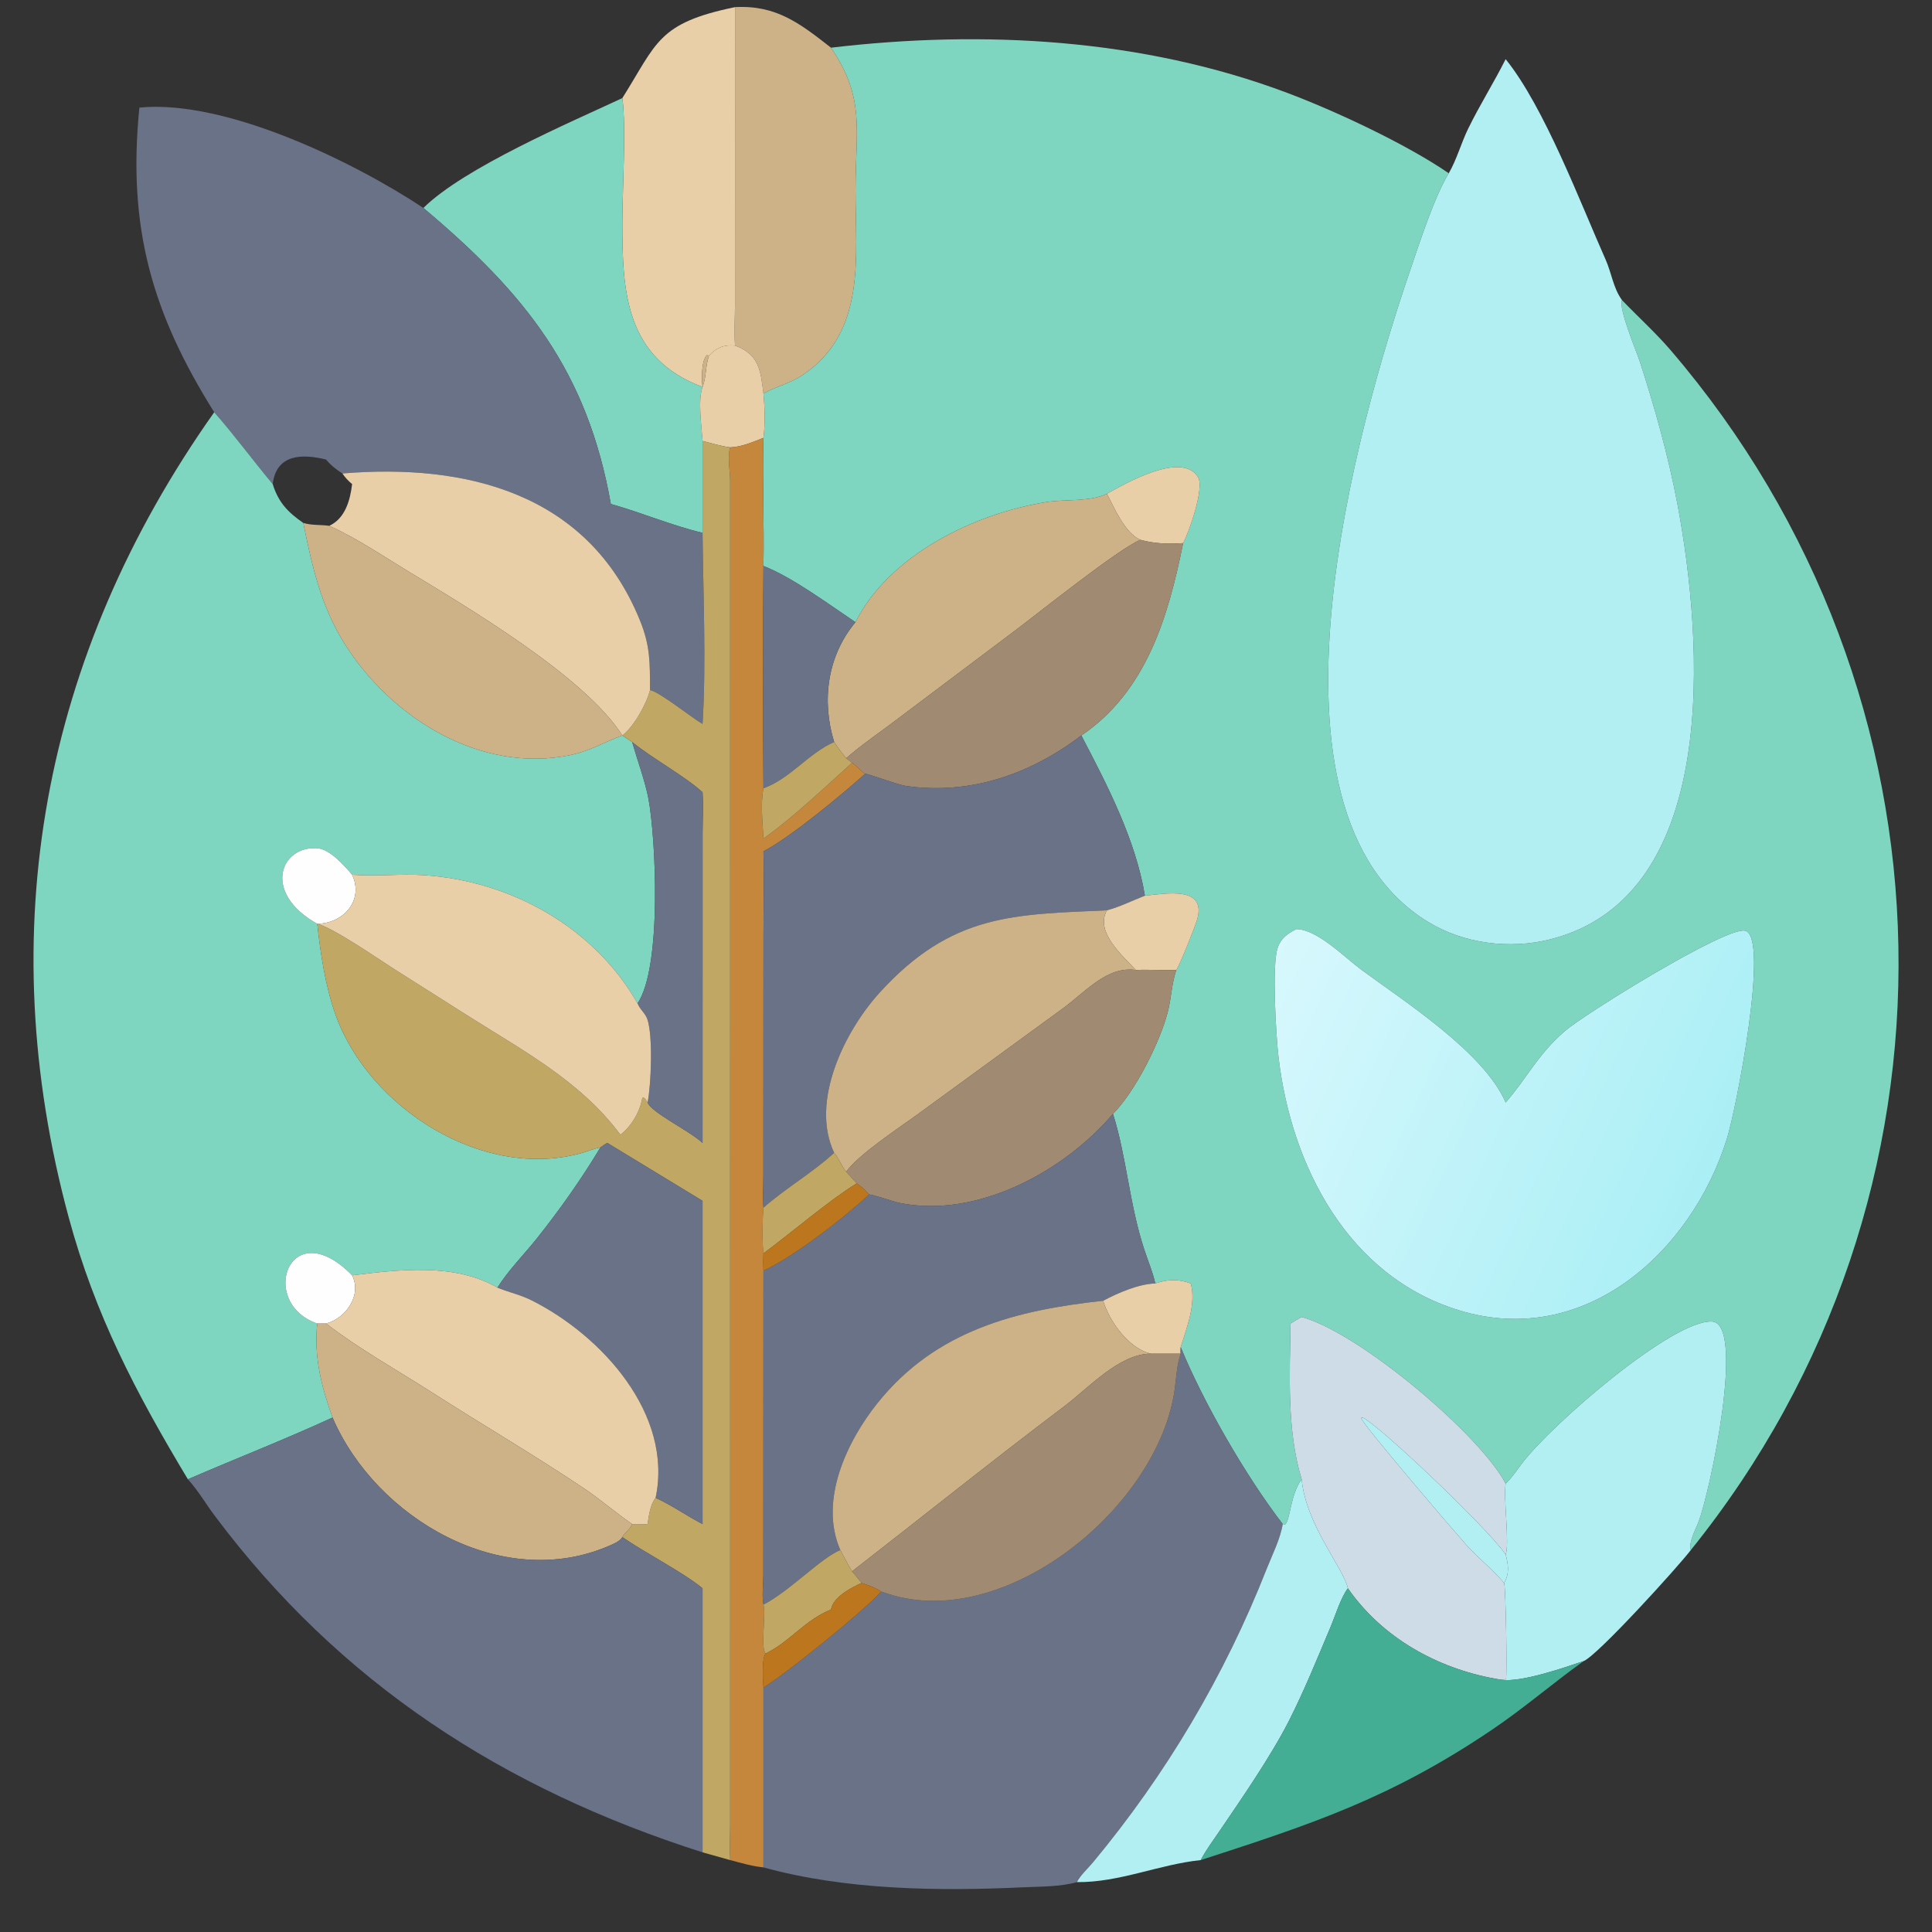
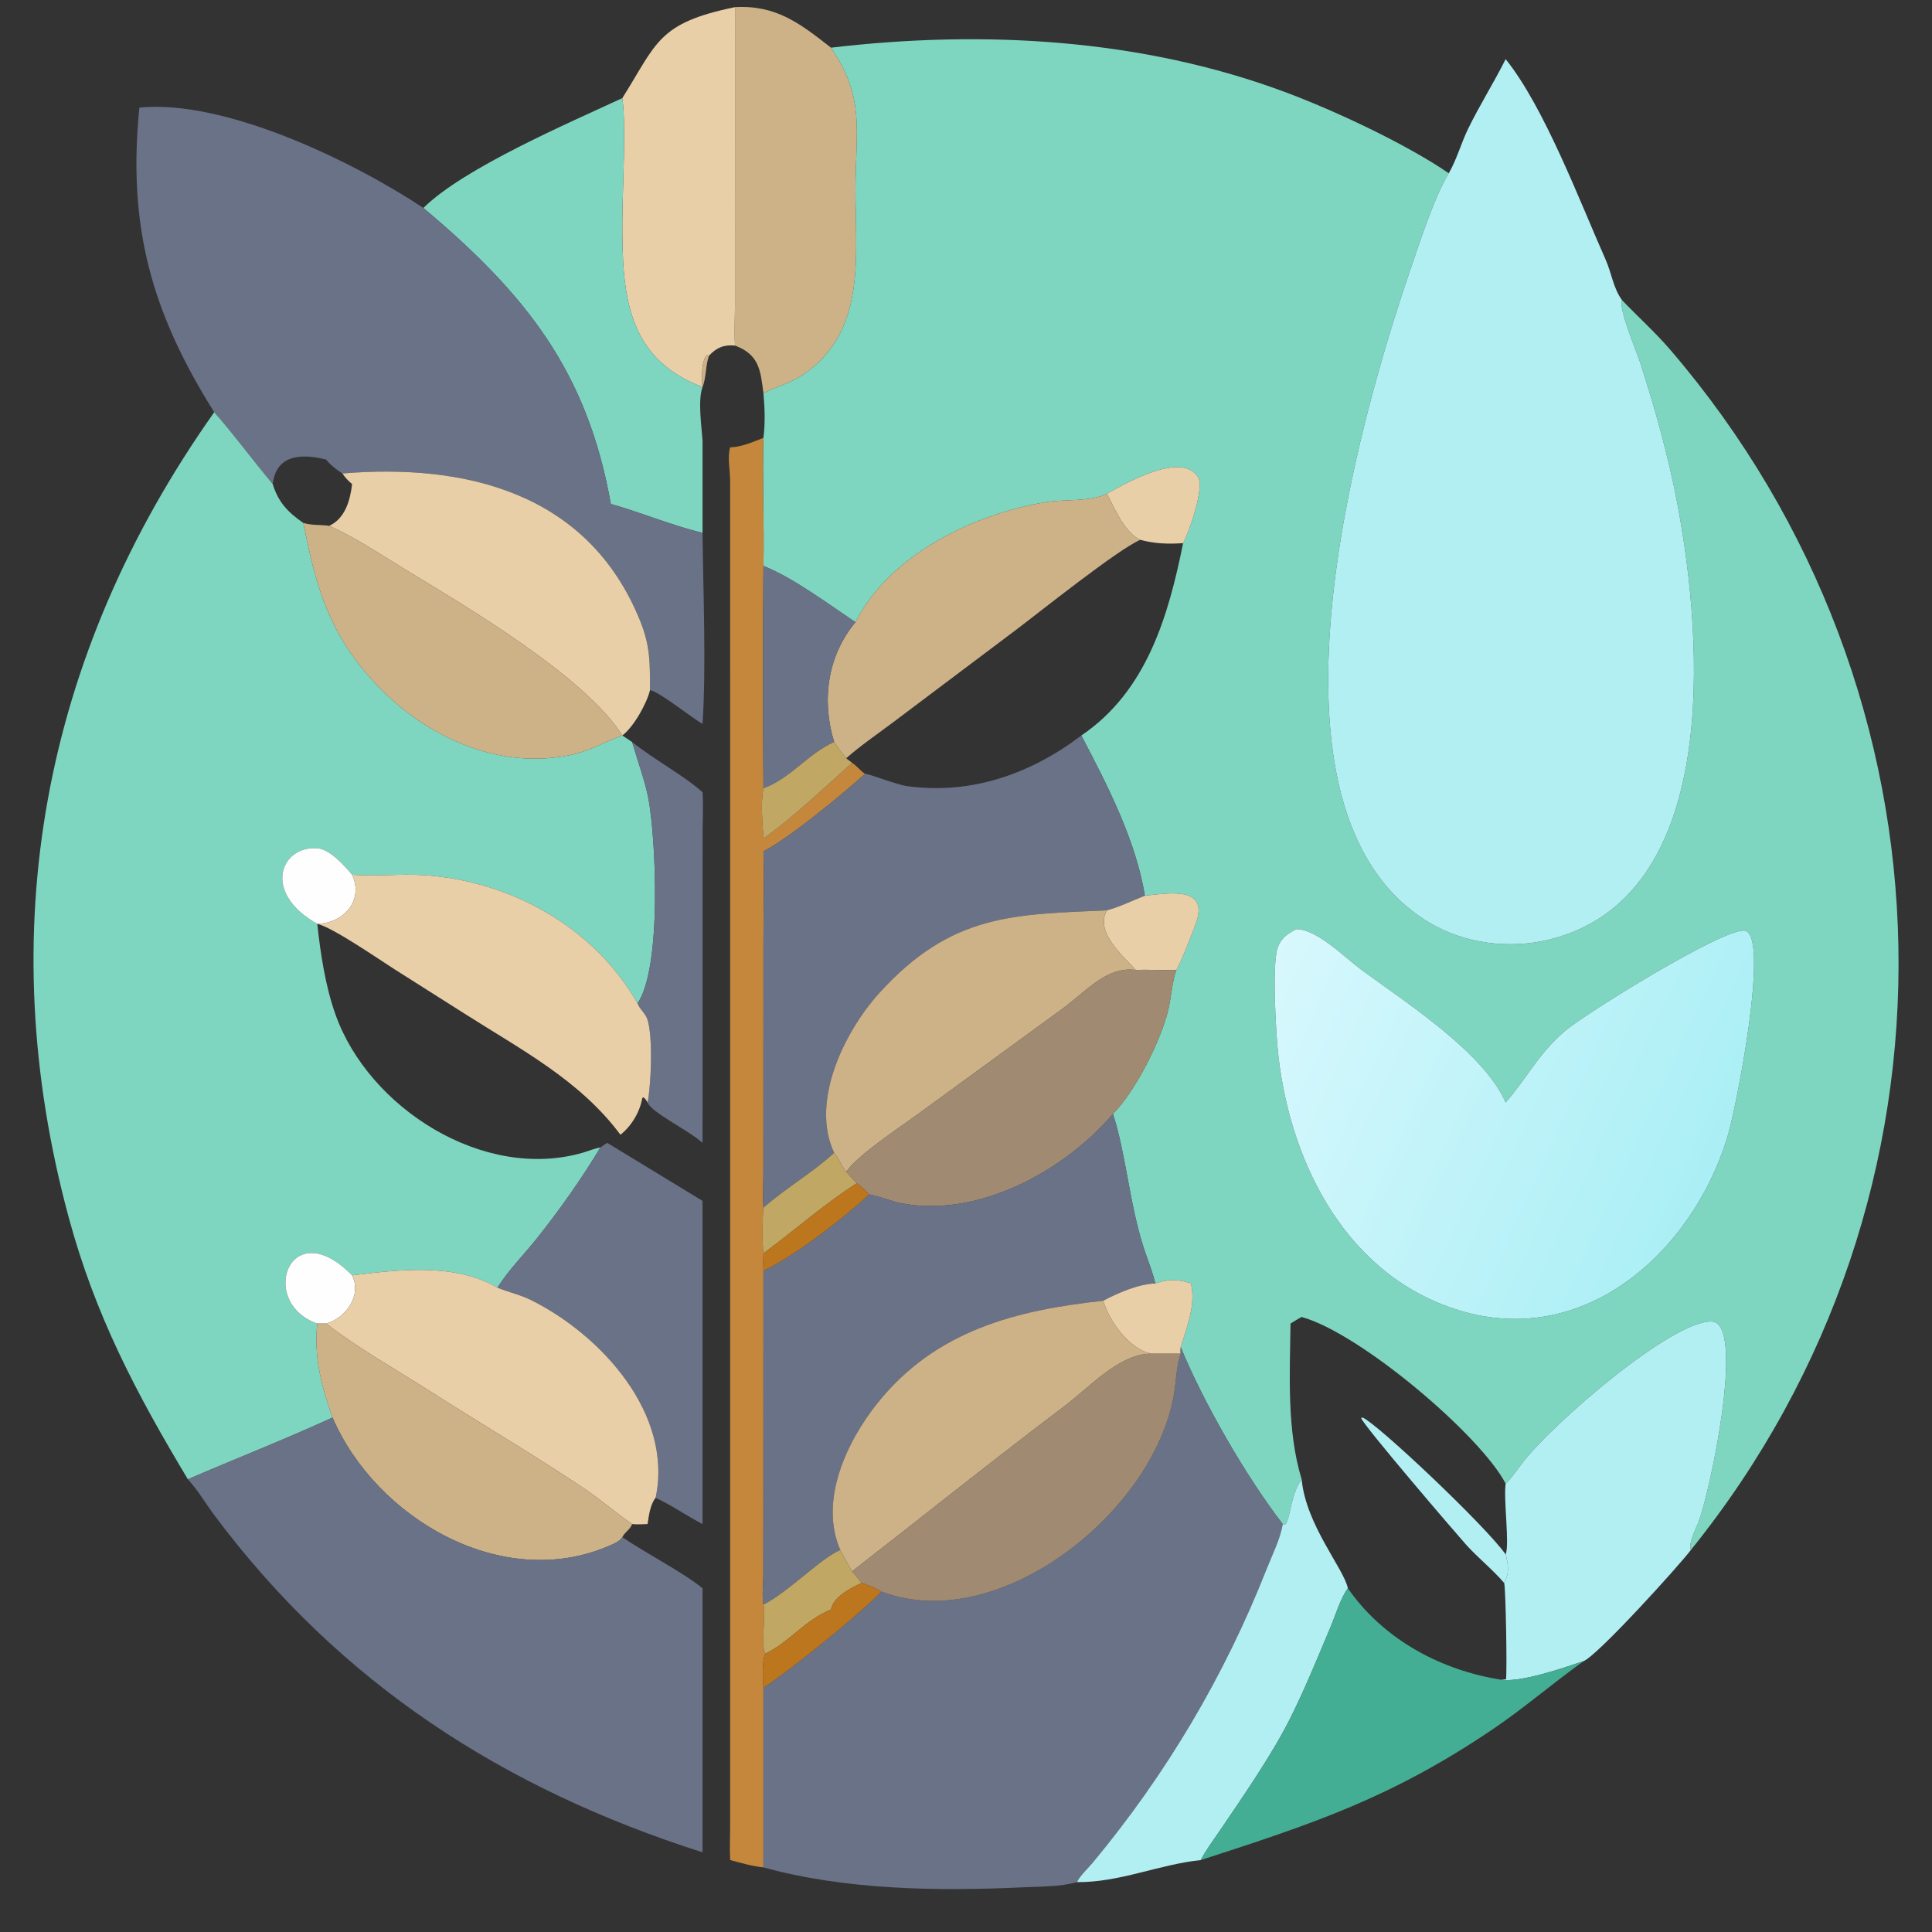
<svg xmlns="http://www.w3.org/2000/svg" width="1024" height="1024">
  <rect width="100%" height="100%" fill="#333333" stroke="none" />
  <path fill="#CDB288" transform="scale(2 2)" d="M194.795 1.889C205.723 1.29 212.029 6.234 220.222 12.637C229.395 26.132 226.726 34.446 226.716 50.421C226.706 68.117 229.687 88.059 212.663 99.418C209.429 101.576 205.677 102.423 202.323 104.274C201.543 98.152 201.23 94.002 194.795 91.579C194.518 87.978 194.766 84.359 194.781 80.751L194.795 1.889Z" />
  <path fill="#E9CFA8" transform="scale(2 2)" d="M164.926 25.995C174.162 11.358 174.234 6.127 194.795 1.889L194.781 80.751C194.766 84.359 194.518 87.978 194.795 91.579C191.831 91.291 189.865 92.136 187.887 94.26L187.337 94.111C185.872 95.481 185.886 100.502 186.182 102.56L186.182 102.56C165.78 94.916 164.92 77.422 164.924 59.049C164.925 50.892 165.989 33.422 164.926 25.995Z" />
  <path fill="#7FD6C0" transform="scale(2 2)" d="M220.222 12.637C260.528 7.875 302.717 10.196 341.015 24.57C353.67 29.319 372.501 38.071 383.945 45.92C380.154 52.049 376.165 64.429 373.711 71.611C359.903 112.032 330.268 214.941 378.522 244.358C387.953 250.108 400.076 251.617 410.72 248.959C456.083 237.63 451.435 170.059 444.525 133.525C442.136 120.892 438.505 107.892 434.517 95.663C433.664 93.046 428.872 81.754 429.844 79.531C434.052 83.924 438.745 88.156 442.694 92.759C520.85 183.86 523.808 316.909 448.087 410.778C447.373 409.031 449.37 405.228 450.047 403.527C453.116 395.824 462.659 350.734 453.71 350.228C443.387 349.643 411.267 377.359 403.33 387.835C401.94 389.671 400.7 391.592 399.011 393.178C392.356 380.378 360.515 353.313 344.95 349.01C343.942 349.532 342.976 350.168 342.002 350.752C341.814 364.231 340.985 379.068 344.95 392.024C341.931 396.103 341.949 402.822 340.583 403.994L339.935 403.895C330.056 391.059 318.866 371.559 312.891 356.988C314.538 351.703 316.989 345.662 315.582 340.132C312.212 338.894 309.527 339.011 306.162 340.132C305.5 337.121 304.246 334.188 303.278 331.257C299.272 319.124 298.553 306.489 294.951 295.179C300.91 289.178 307.404 276.149 309.471 268.169C310.419 264.508 310.488 260.652 311.732 257.063C312.628 255.825 316.668 245.66 317.209 243.852C319.944 234.707 309.11 236.797 303.411 237.37C300.986 222.609 293.463 208.074 286.569 194.913C303.972 183.145 309.67 163.041 313.54 143.937C315.116 140.997 319.26 129.249 317.482 126.417C313.09 119.423 297.877 128.357 293.344 130.849C288.769 133.052 282.255 132.253 277.26 133.057C258.4 136.093 235.737 146.902 226.708 164.889C219.487 160.039 209.891 152.928 202.323 149.98C202.546 138.674 201.994 127.329 202.323 116.028C202.814 112.069 202.677 108.24 202.323 104.274C205.677 102.423 209.429 101.576 212.663 99.418C229.687 88.059 226.706 68.117 226.716 50.421C226.726 34.446 229.395 26.132 220.222 12.637ZM343.573 246.227C341.237 247.408 339.463 248.595 338.583 251.214C337.007 255.905 338.204 274.877 338.819 280.122C342.199 308.961 357.207 338.291 386.782 347.283C419.987 357.379 448.241 331.851 457.633 301.818C460.023 294.396 469.152 247.761 462.393 246.63C456.999 245.728 419.81 268.805 414.692 273.256C407.33 279.658 404.735 285.671 399.011 292.183C393.294 278.877 372.232 265.44 360.76 256.988C356.467 253.825 349.094 246.281 343.573 246.227Z" />
  <path fill="#B2EFF3" transform="scale(2 2)" d="M383.945 45.92C386.113 42.135 387.21 37.917 389.117 34.025C392.209 27.712 395.904 21.881 399.011 15.681C409.254 28.342 418.853 53.851 425.507 68.807C427.099 72.385 427.512 76.326 429.844 79.531C428.872 81.754 433.664 93.046 434.517 95.663C438.505 107.892 442.136 120.892 444.525 133.525C451.435 170.059 456.083 237.63 410.72 248.959C400.076 251.617 387.953 250.108 378.522 244.358C330.268 214.941 359.903 112.032 373.711 71.611C376.165 64.429 380.154 52.049 383.945 45.92Z" />
  <path fill="#7FD6C0" transform="scale(2 2)" d="M112.199 55.108C123.042 44.422 151.02 32.485 164.926 25.995C165.989 33.422 164.925 50.892 164.924 59.049C164.92 77.422 165.78 94.916 186.182 102.56C184.879 106.101 185.942 113.077 186.182 116.857L186.182 141.202C177.985 139.265 170.044 135.843 161.88 133.56C155.662 98.497 139.433 77.976 112.199 55.108Z" />
  <path fill="#6A7288" transform="scale(2 2)" d="M36.939 28.511C59.895 26.277 93.994 43.036 112.199 55.108C139.433 77.976 155.662 98.497 161.88 133.56C170.044 135.843 177.985 139.265 186.182 141.202C186.343 156.811 187.172 176.456 186.182 191.848C183.333 190.234 174.616 183.212 172.256 182.895C172.236 175.67 172.369 171.232 169.576 164.372C155.8 130.534 123.373 122.768 90.746 125.477C89.111 124.439 87.66 123.281 86.416 121.786C80.13 120.23 73.243 120.266 72.271 128.283C67.251 122.299 61.686 114.761 56.771 109.247C40.334 83.046 33.739 60.284 36.939 28.511Z" />
-   <path fill="#E9CFA8" transform="scale(2 2)" d="M187.887 94.26C189.865 92.136 191.831 91.291 194.795 91.579C201.23 94.002 201.543 98.152 202.323 104.274C202.677 108.24 202.814 112.069 202.323 116.028C199.511 117.138 196.567 118.442 193.501 118.559C191.018 118.217 188.601 117.501 186.182 116.857C185.942 113.077 184.879 106.101 186.182 102.56L186.182 102.56C187.193 100.007 186.941 96.922 187.887 94.26Z" />
  <path fill="#CDB288" transform="scale(2 2)" d="M186.182 102.56C185.886 100.502 185.872 95.481 187.337 94.111L187.887 94.26C186.941 96.922 187.193 100.007 186.182 102.56Z" />
  <path fill="#7FD6C0" transform="scale(2 2)" d="M49.788 392.024C35.955 368.984 25.198 348.458 18.202 322.601C-2.249 247.016 11.107 173.782 56.771 109.247C61.686 114.761 67.251 122.299 72.271 128.283C73.754 133.117 76.293 135.755 80.369 138.579C82.659 149.808 85.008 160.487 91.194 170.403C103.601 190.289 127.427 205.149 151.395 200.048C156.456 198.971 160.265 196.584 164.926 194.913L167.518 196.641C168.844 201.256 171.011 207.18 171.851 211.702C173.788 222.134 175.488 256.226 168.961 265.911C157.413 245.701 135.419 233.456 112.35 231.933C106.139 231.523 99.873 232.299 93.692 231.84L93.313 231.81C91.222 229.363 87.462 225.089 84.171 224.812C74.368 223.987 69.318 236.582 84.076 244.815C84.935 252.735 86.226 261.324 88.907 268.862C97.72 293.646 128.169 313.104 154.515 305.461C155.989 305.033 157.597 304.325 159.105 304.098C154.08 312.446 148.418 320.465 142.359 328.09C138.92 332.419 134.754 336.564 131.822 341.24C120.489 334.634 105.742 336.463 93.313 337.979C76.725 321.081 68.19 345.207 84.076 350.752C83.15 359.563 85.179 367.434 88.123 375.666C75.137 381.616 62.664 386.462 49.788 392.024Z" />
  <path fill="#C4873C" transform="scale(2 2)" d="M193.501 118.559C196.567 118.442 199.511 117.138 202.323 116.028C201.994 127.329 202.546 138.674 202.323 149.98C202.125 169.6 202.177 189.271 202.323 208.892C201.511 213.049 202.109 217.982 202.323 222.215L203.221 221.568C210.209 216.577 219.375 207.954 225.803 202.154C227.103 202.979 227.987 204.243 229.248 205.079C223.068 210.629 209.484 221.888 202.323 225.611C202.533 233.206 202.323 240.855 202.324 248.456L202.305 311.375C202.299 314.236 202.111 317.209 202.323 320.053C202.04 322.435 201.964 329.841 202.323 332.161C202.251 333.699 202.248 335.2 202.323 336.739L202.296 417.507C202.281 419.955 201.881 422.864 202.323 425.246C203.061 427.519 201.452 437.088 202.926 438.199C201.824 439.225 202.182 445.836 202.323 447.253L202.323 494.875C199.401 494.592 196.336 493.692 193.501 492.942C193.328 489.717 193.497 486.433 193.497 483.2L193.491 127.349C193.475 124.68 192.719 121.047 193.501 118.559Z" />
-   <path fill="#C0A764" transform="scale(2 2)" d="M186.182 116.857C188.601 117.501 191.018 118.217 193.501 118.559C192.719 121.047 193.475 124.68 193.491 127.349L193.497 483.2C193.497 486.433 193.328 489.717 193.501 492.942L186.182 490.89L186.182 420.914C181.06 416.695 171.024 411.56 164.926 407.363C165.546 406.032 167.003 405.368 167.518 403.895C168.846 404.053 170.276 403.92 171.615 403.895C171.945 401.689 172.306 398.705 173.744 396.934C178.091 398.938 181.952 401.701 186.182 403.895L186.182 318.243L160.945 302.885C160.285 303.22 159.704 303.667 159.105 304.098C157.597 304.325 155.989 305.033 154.515 305.461C128.169 313.104 97.72 293.646 88.907 268.862C86.226 261.324 84.935 252.735 84.076 244.815L84.076 244.815C88.354 245.874 100.396 254.226 104.583 256.889L122.95 268.524C137.853 278.038 153.643 286.208 164.422 300.72C167.332 298.422 169.583 294.698 170.205 291.009L170.49 290.788C171.057 291.17 171.288 291.605 171.615 292.183C172.695 294.905 182.733 299.655 186.182 302.885L186.192 220.624C186.209 217.074 186.415 213.496 186.182 209.954C181.212 205.489 173.267 201.257 167.518 196.641L164.926 194.913L164.926 194.913C167.887 192.69 171.387 186.497 172.256 182.895C174.616 183.212 183.333 190.234 186.182 191.848C187.172 176.456 186.343 156.811 186.182 141.202L186.182 116.857Z" />
  <path fill="#E9CFA8" transform="scale(2 2)" d="M293.344 130.849C297.877 128.357 313.09 119.423 317.482 126.417C319.26 129.249 315.116 140.997 313.54 143.937C309.677 144.214 305.952 144.092 302.196 143.06C298.06 141.19 295.36 134.698 293.344 130.849Z" />
  <path fill="#E9CFA8" transform="scale(2 2)" d="M90.746 125.477C123.373 122.768 155.8 130.534 169.576 164.372C172.369 171.232 172.236 175.67 172.256 182.895C171.387 186.497 167.887 192.69 164.926 194.913C155.062 179.31 123.858 160.926 107.675 151.096C101.034 147.062 94.348 142.523 87.249 139.348C91.503 137.401 92.807 132.518 93.313 128.283C92.277 127.421 91.495 126.602 90.746 125.477Z" />
  <path fill="#CDB288" transform="scale(2 2)" d="M226.708 164.889C235.737 146.902 258.4 136.093 277.26 133.057C282.255 132.253 288.769 133.052 293.344 130.849C295.36 134.698 298.06 141.19 302.196 143.06C296.332 145.517 274.959 162.629 269.185 166.97L236.874 191.271C232.655 194.452 228.218 197.46 224.245 200.943C223.09 199.534 222.053 198.171 221.062 196.641C217.697 185.757 219.208 173.873 226.708 164.889Z" />
  <path fill="#CDB288" transform="scale(2 2)" d="M80.369 138.579C82.743 139.278 84.879 139.013 87.249 139.348C94.348 142.523 101.034 147.062 107.675 151.096C123.858 160.926 155.062 179.31 164.926 194.913L164.926 194.913C160.265 196.584 156.456 198.971 151.395 200.048C127.427 205.149 103.601 190.289 91.194 170.403C85.008 160.487 82.659 149.808 80.369 138.579Z" />
-   <path fill="#A08B72" transform="scale(2 2)" d="M224.245 200.943C228.218 197.46 232.655 194.452 236.874 191.271L269.185 166.97C274.959 162.629 296.332 145.517 302.196 143.06C305.952 144.092 309.677 144.214 313.54 143.937C309.67 163.041 303.972 183.145 286.569 194.913C273.096 205.126 257.232 210.71 240.236 208.312C237.623 207.943 230.02 204.95 229.248 205.079C227.987 204.243 227.103 202.979 225.803 202.154L224.245 200.943Z" />
  <path fill="#6A7288" transform="scale(2 2)" d="M202.323 208.892C202.177 189.271 202.125 169.6 202.323 149.98C209.891 152.928 219.487 160.039 226.708 164.889C219.208 173.873 217.697 185.757 221.062 196.641C214.235 199.626 209.316 206.457 202.323 208.892Z" />
  <path fill="#6A7288" transform="scale(2 2)" d="M229.248 205.079C230.02 204.95 237.623 207.943 240.236 208.312C257.232 210.71 273.096 205.126 286.569 194.913C293.463 208.074 300.986 222.609 303.411 237.37C300.124 238.652 296.74 240.343 293.344 241.244C268.783 242.381 252.214 242.004 233.038 263.14C223.921 273.188 214.611 291.847 221.062 305.511C215.231 310.853 208.252 314.836 202.323 320.053C202.111 317.209 202.299 314.236 202.305 311.375L202.324 248.456C202.323 240.855 202.533 233.206 202.323 225.611C209.484 221.888 223.068 210.629 229.248 205.079Z" />
  <path fill="#C0A764" transform="scale(2 2)" d="M202.323 208.892C209.316 206.457 214.235 199.626 221.062 196.641C222.053 198.171 223.09 199.534 224.245 200.943L225.803 202.154C219.375 207.954 210.209 216.577 203.221 221.568L202.323 222.215C202.109 217.982 201.511 213.049 202.323 208.892Z" />
  <path fill="#6A7288" transform="scale(2 2)" d="M167.518 196.641C173.267 201.257 181.212 205.489 186.182 209.954C186.415 213.496 186.209 217.074 186.192 220.624L186.182 302.885C182.733 299.655 172.695 294.905 171.615 292.183C172.562 287.537 173.088 274.39 171.524 270.022C170.977 268.495 169.547 267.475 168.961 265.911C175.488 256.226 173.788 222.134 171.851 211.702C171.011 207.18 168.844 201.256 167.518 196.641Z" />
  <path fill="#FEFEFE" transform="scale(2 2)" d="M84.076 244.815C69.318 236.582 74.368 223.987 84.171 224.812C87.462 225.089 91.222 229.363 93.313 231.81C96.458 238.502 91.17 244.694 84.076 244.815L84.076 244.815Z" />
  <path fill="#E9CFA8" transform="scale(2 2)" d="M93.313 231.81L93.692 231.84C99.873 232.299 106.139 231.523 112.35 231.933C135.419 233.456 157.413 245.701 168.961 265.911C169.547 267.475 170.977 268.495 171.524 270.022C173.088 274.39 172.562 287.537 171.615 292.183C171.288 291.605 171.057 291.17 170.49 290.788L170.205 291.009C169.583 294.698 167.332 298.422 164.422 300.72C153.643 286.208 137.853 278.038 122.95 268.524L104.583 256.889C100.396 254.226 88.354 245.874 84.076 244.815C91.17 244.694 96.458 238.502 93.313 231.81Z" />
  <path fill="#E9CFA8" transform="scale(2 2)" d="M303.411 237.37C309.11 236.797 319.944 234.707 317.209 243.852C316.668 245.66 312.628 255.825 311.732 257.063C308.156 257.203 304.584 256.88 301.007 257.063C297.701 253.439 290.063 247.027 293.344 241.244C296.74 240.343 300.124 238.652 303.411 237.37Z" />
  <path fill="#CDB288" transform="scale(2 2)" d="M221.062 305.511C214.611 291.847 223.921 273.188 233.038 263.14C252.214 242.004 268.783 242.381 293.344 241.244C290.063 247.027 297.701 253.439 301.007 257.063C293.305 255.969 287.765 262.82 281.455 267.399L243.321 295.207C238.48 298.75 227.405 306.002 224.245 310.543C222.944 308.997 222.394 307.04 221.062 305.511Z" />
  <defs>
    <linearGradient id="gradient_0" gradientUnits="userSpaceOnUse" x1="453.743" y1="310.628" x2="336.146" y2="256.726">
      <stop offset="0" stop-color="#AAEFF5" />
      <stop offset="1" stop-color="#D7F8FD" />
    </linearGradient>
  </defs>
  <path fill="url(#gradient_0)" transform="scale(2 2)" d="M457.633 301.818C448.241 331.851 419.987 357.379 386.782 347.283C357.207 338.291 342.199 308.961 338.819 280.122C338.204 274.877 337.007 255.905 338.583 251.214C339.463 248.595 341.237 247.408 343.573 246.227C349.094 246.281 356.467 253.825 360.76 256.988C372.232 265.44 393.294 278.877 399.011 292.183C404.735 285.671 407.33 279.658 414.692 273.256C419.81 268.805 456.999 245.728 462.393 246.63C469.152 247.761 460.023 294.396 457.633 301.818Z" />
  <path fill="#A08B72" transform="scale(2 2)" d="M224.245 310.543C227.405 306.002 238.48 298.75 243.321 295.207L281.455 267.399C287.765 262.82 293.305 255.969 301.007 257.063C304.584 256.88 308.156 257.203 311.732 257.063C310.488 260.652 310.419 264.508 309.471 268.169C307.404 276.149 300.91 289.178 294.951 295.179C281.968 310.438 258.939 322.985 238.395 318.795C236.86 318.482 231.153 316.483 230.278 316.567C229.405 315.35 228.228 314.493 227.042 313.608L224.245 310.543Z" />
  <path fill="#6A7288" transform="scale(2 2)" d="M230.278 316.567C231.153 316.483 236.86 318.482 238.395 318.795C258.939 322.985 281.968 310.438 294.951 295.179C298.553 306.489 299.272 319.124 303.278 331.257C304.246 334.188 305.5 337.121 306.162 340.132C301.655 340.289 296.33 342.62 292.361 344.71C269.317 347.206 248.015 352.529 232.564 371.809C224.376 382.028 216.979 397.741 222.696 410.778C217.572 412.853 209.221 421.701 202.323 425.246C201.881 422.864 202.281 419.955 202.296 417.507L202.323 336.739C210.395 333.054 223.942 322.54 230.278 316.567Z" />
  <path fill="#6A7288" transform="scale(2 2)" d="M159.105 304.098C159.704 303.667 160.285 303.22 160.945 302.885L186.182 318.243L186.182 403.895C181.952 401.701 178.091 398.938 173.744 396.934C178.432 374.717 159.388 353.88 140.878 344.605C138.026 343.176 134.983 342.507 132.048 341.332L131.822 341.24C134.754 336.564 138.92 332.419 142.359 328.09C148.418 320.465 154.08 312.446 159.105 304.098Z" />
  <path fill="#C0A764" transform="scale(2 2)" d="M202.323 320.053C208.252 314.836 215.231 310.853 221.062 305.511C222.394 307.04 222.944 308.997 224.245 310.543L227.042 313.608C219.768 318.072 209.713 326.714 202.323 332.161C201.964 329.841 202.04 322.435 202.323 320.053Z" />
  <path fill="#BC761D" transform="scale(2 2)" d="M202.323 332.161C209.713 326.714 219.768 318.072 227.042 313.608C228.228 314.493 229.405 315.35 230.278 316.567C223.942 322.54 210.395 333.054 202.323 336.739C202.248 335.2 202.251 333.699 202.323 332.161Z" />
  <path fill="#FEFEFE" transform="scale(2 2)" d="M84.076 350.752C68.19 345.207 76.725 321.081 93.313 337.979C95.972 343.25 91.647 349.377 86.416 350.752L84.076 350.752Z" />
  <path fill="#E9CFA8" transform="scale(2 2)" d="M93.313 337.979C105.742 336.463 120.489 334.634 131.822 341.24L132.048 341.332C134.983 342.507 138.026 343.176 140.878 344.605C159.388 353.88 178.432 374.717 173.744 396.934C172.306 398.705 171.945 401.689 171.615 403.895C170.276 403.92 168.846 404.053 167.518 403.895C163.135 400.868 159.122 397.361 154.671 394.378C141.796 385.748 127.529 377.363 114.295 368.893C104.932 362.901 95.25 357.539 86.416 350.752C91.647 349.377 95.972 343.25 93.313 337.979Z" />
  <path fill="#E9CFA8" transform="scale(2 2)" d="M292.361 344.71C296.33 342.62 301.655 340.289 306.162 340.132C309.527 339.011 312.212 338.894 315.582 340.132C316.989 345.662 314.538 351.703 312.891 356.988C312.883 357.562 312.829 358.171 312.891 358.74L305.03 358.74C299.137 357.438 293.943 350.095 292.361 344.71Z" />
  <path fill="#CDB288" transform="scale(2 2)" d="M222.696 410.778C216.979 397.741 224.376 382.028 232.564 371.809C248.015 352.529 269.317 347.206 292.361 344.71C293.943 350.095 299.137 357.438 305.03 358.74C296.634 358.746 288.681 367.678 281.896 372.797C262.99 387.057 244.511 401.908 225.803 416.424C224.669 414.632 223.718 412.644 222.696 410.778Z" />
-   <path fill="#CEDCE7" transform="scale(2 2)" d="M344.95 392.024C340.985 379.068 341.814 364.231 342.002 350.752C342.976 350.168 343.942 349.532 344.95 349.01C360.515 353.313 392.356 380.378 399.011 393.178C398.404 397.284 400.1 409.385 399.011 411.935C393.839 404.526 365.156 377.399 361.114 375.664L360.716 375.776C361.003 377.41 386.533 407.162 388.608 409.444C391.781 412.935 395.576 415.941 398.627 419.507C399.051 421.274 399.42 443.058 399.104 445.054L397.765 445.136L396.283 444.881C380.757 442.083 366.271 433.969 357.198 420.914C356.157 415.711 346.093 404.2 344.95 392.024Z" />
  <path fill="#B2EFF3" transform="scale(2 2)" d="M399.011 393.178C400.7 391.592 401.94 389.671 403.33 387.835C411.267 377.359 443.387 349.643 453.71 350.228C462.659 350.734 453.116 395.824 450.047 403.527C449.37 405.228 447.373 409.031 448.087 410.778C444.794 415.109 423.557 438.53 419.712 440.195C414.63 441.917 402.92 445.991 397.765 445.136L399.104 445.054C399.42 443.058 399.051 421.274 398.627 419.507C400.06 416.948 399.718 414.62 399.011 411.935C400.1 409.385 398.404 397.284 399.011 393.178Z" />
  <path fill="#CDB288" transform="scale(2 2)" d="M84.076 350.752L86.416 350.752C95.25 357.539 104.932 362.901 114.295 368.893C127.529 377.363 141.796 385.748 154.671 394.378C159.122 397.361 163.135 400.868 167.518 403.895C167.003 405.368 165.546 406.032 164.926 407.363C164.286 408.459 162.645 409.128 161.503 409.625C133.079 421.998 99.644 402.358 88.123 375.666C85.179 367.434 83.15 359.563 84.076 350.752Z" />
  <path fill="#6A7288" transform="scale(2 2)" d="M312.891 356.988C318.866 371.559 330.056 391.059 339.935 403.895C339.318 407.805 337.131 412.095 335.677 415.788C324.515 444.129 309.063 470.179 289.639 493.564C288.364 495.1 286.253 497.016 285.403 498.779C281.053 500.038 275.638 499.943 271.14 500.155C248.772 501.209 224.096 500.9 202.323 494.875L202.323 447.253C209.081 442.906 227.845 427.855 233.547 421.796L235.723 422.5C266.812 432.277 307.13 399.134 311.318 368.083C311.721 365.095 311.854 362.011 312.767 359.126L312.891 358.74C312.829 358.171 312.883 357.562 312.891 356.988Z" />
  <path fill="#A08B72" transform="scale(2 2)" d="M225.803 416.424C244.511 401.908 262.99 387.057 281.896 372.797C288.681 367.678 296.634 358.746 305.03 358.74L312.891 358.74L312.767 359.126C311.854 362.011 311.721 365.095 311.318 368.083C307.13 399.134 266.812 432.277 235.723 422.5L233.547 421.796C231.96 420.701 230.135 420.137 228.332 419.507C227.518 418.46 226.645 417.449 225.803 416.424Z" />
  <path fill="#B2EFF3" transform="scale(2 2)" d="M398.627 419.507C395.576 415.941 391.781 412.935 388.608 409.444C386.533 407.162 361.003 377.41 360.716 375.776L361.114 375.664C365.156 377.399 393.839 404.526 399.011 411.935C399.718 414.62 400.06 416.948 398.627 419.507Z" />
  <path fill="#6A7288" transform="scale(2 2)" d="M88.123 375.666C99.644 402.358 133.079 421.998 161.503 409.625C162.645 409.128 164.286 408.459 164.926 407.363C171.024 411.56 181.06 416.695 186.182 420.914L186.182 490.89C133.35 474.039 90.078 446.045 56.847 401.605C54.564 398.552 52.581 395.133 50.04 392.301L49.788 392.024C62.664 386.462 75.137 381.616 88.123 375.666Z" />
  <path fill="#B2EFF3" transform="scale(2 2)" d="M344.95 392.024C346.093 404.2 356.157 415.711 357.198 420.914C355.287 423.489 353.875 428.172 352.595 431.209C349.113 439.476 345.623 448.096 341.556 456.1C336.832 465.398 328.84 476.965 322.983 485.557C321.349 487.955 319.551 490.361 318.214 492.942C307.186 494.077 296.646 498.908 285.403 498.779C286.253 497.016 288.364 495.1 289.639 493.564C309.063 470.179 324.515 444.129 335.677 415.788C337.131 412.095 339.318 407.805 339.935 403.895L340.583 403.994C341.949 402.822 341.931 396.103 344.95 392.024Z" />
  <path fill="#C0A764" transform="scale(2 2)" d="M222.696 410.778C223.718 412.644 224.669 414.632 225.803 416.424C226.645 417.449 227.518 418.46 228.332 419.507C225.577 420.756 220.786 423.223 220.222 426.552C213.255 429.357 209.322 435.08 202.926 438.199C201.452 437.088 203.061 427.519 202.323 425.246C209.221 421.701 217.572 412.853 222.696 410.778Z" />
  <path fill="#BC761D" transform="scale(2 2)" d="M220.222 426.552C220.786 423.223 225.577 420.756 228.332 419.507C230.135 420.137 231.96 420.701 233.547 421.796C227.845 427.855 209.081 442.906 202.323 447.253C202.182 445.836 201.824 439.225 202.926 438.199C209.322 435.08 213.255 429.357 220.222 426.552Z" />
  <path fill="#44AE94" transform="scale(2 2)" d="M318.214 492.942C319.551 490.361 321.349 487.955 322.983 485.557C328.84 476.965 336.832 465.398 341.556 456.1C345.623 448.096 349.113 439.476 352.595 431.209C353.875 428.172 355.287 423.489 357.198 420.914C366.271 433.969 380.757 442.083 396.283 444.881L397.765 445.136C402.92 445.991 414.63 441.917 419.712 440.195C411.502 446.055 403.909 452.647 395.527 458.312C368.513 476.568 347.784 483.341 318.214 492.942Z" />
</svg>